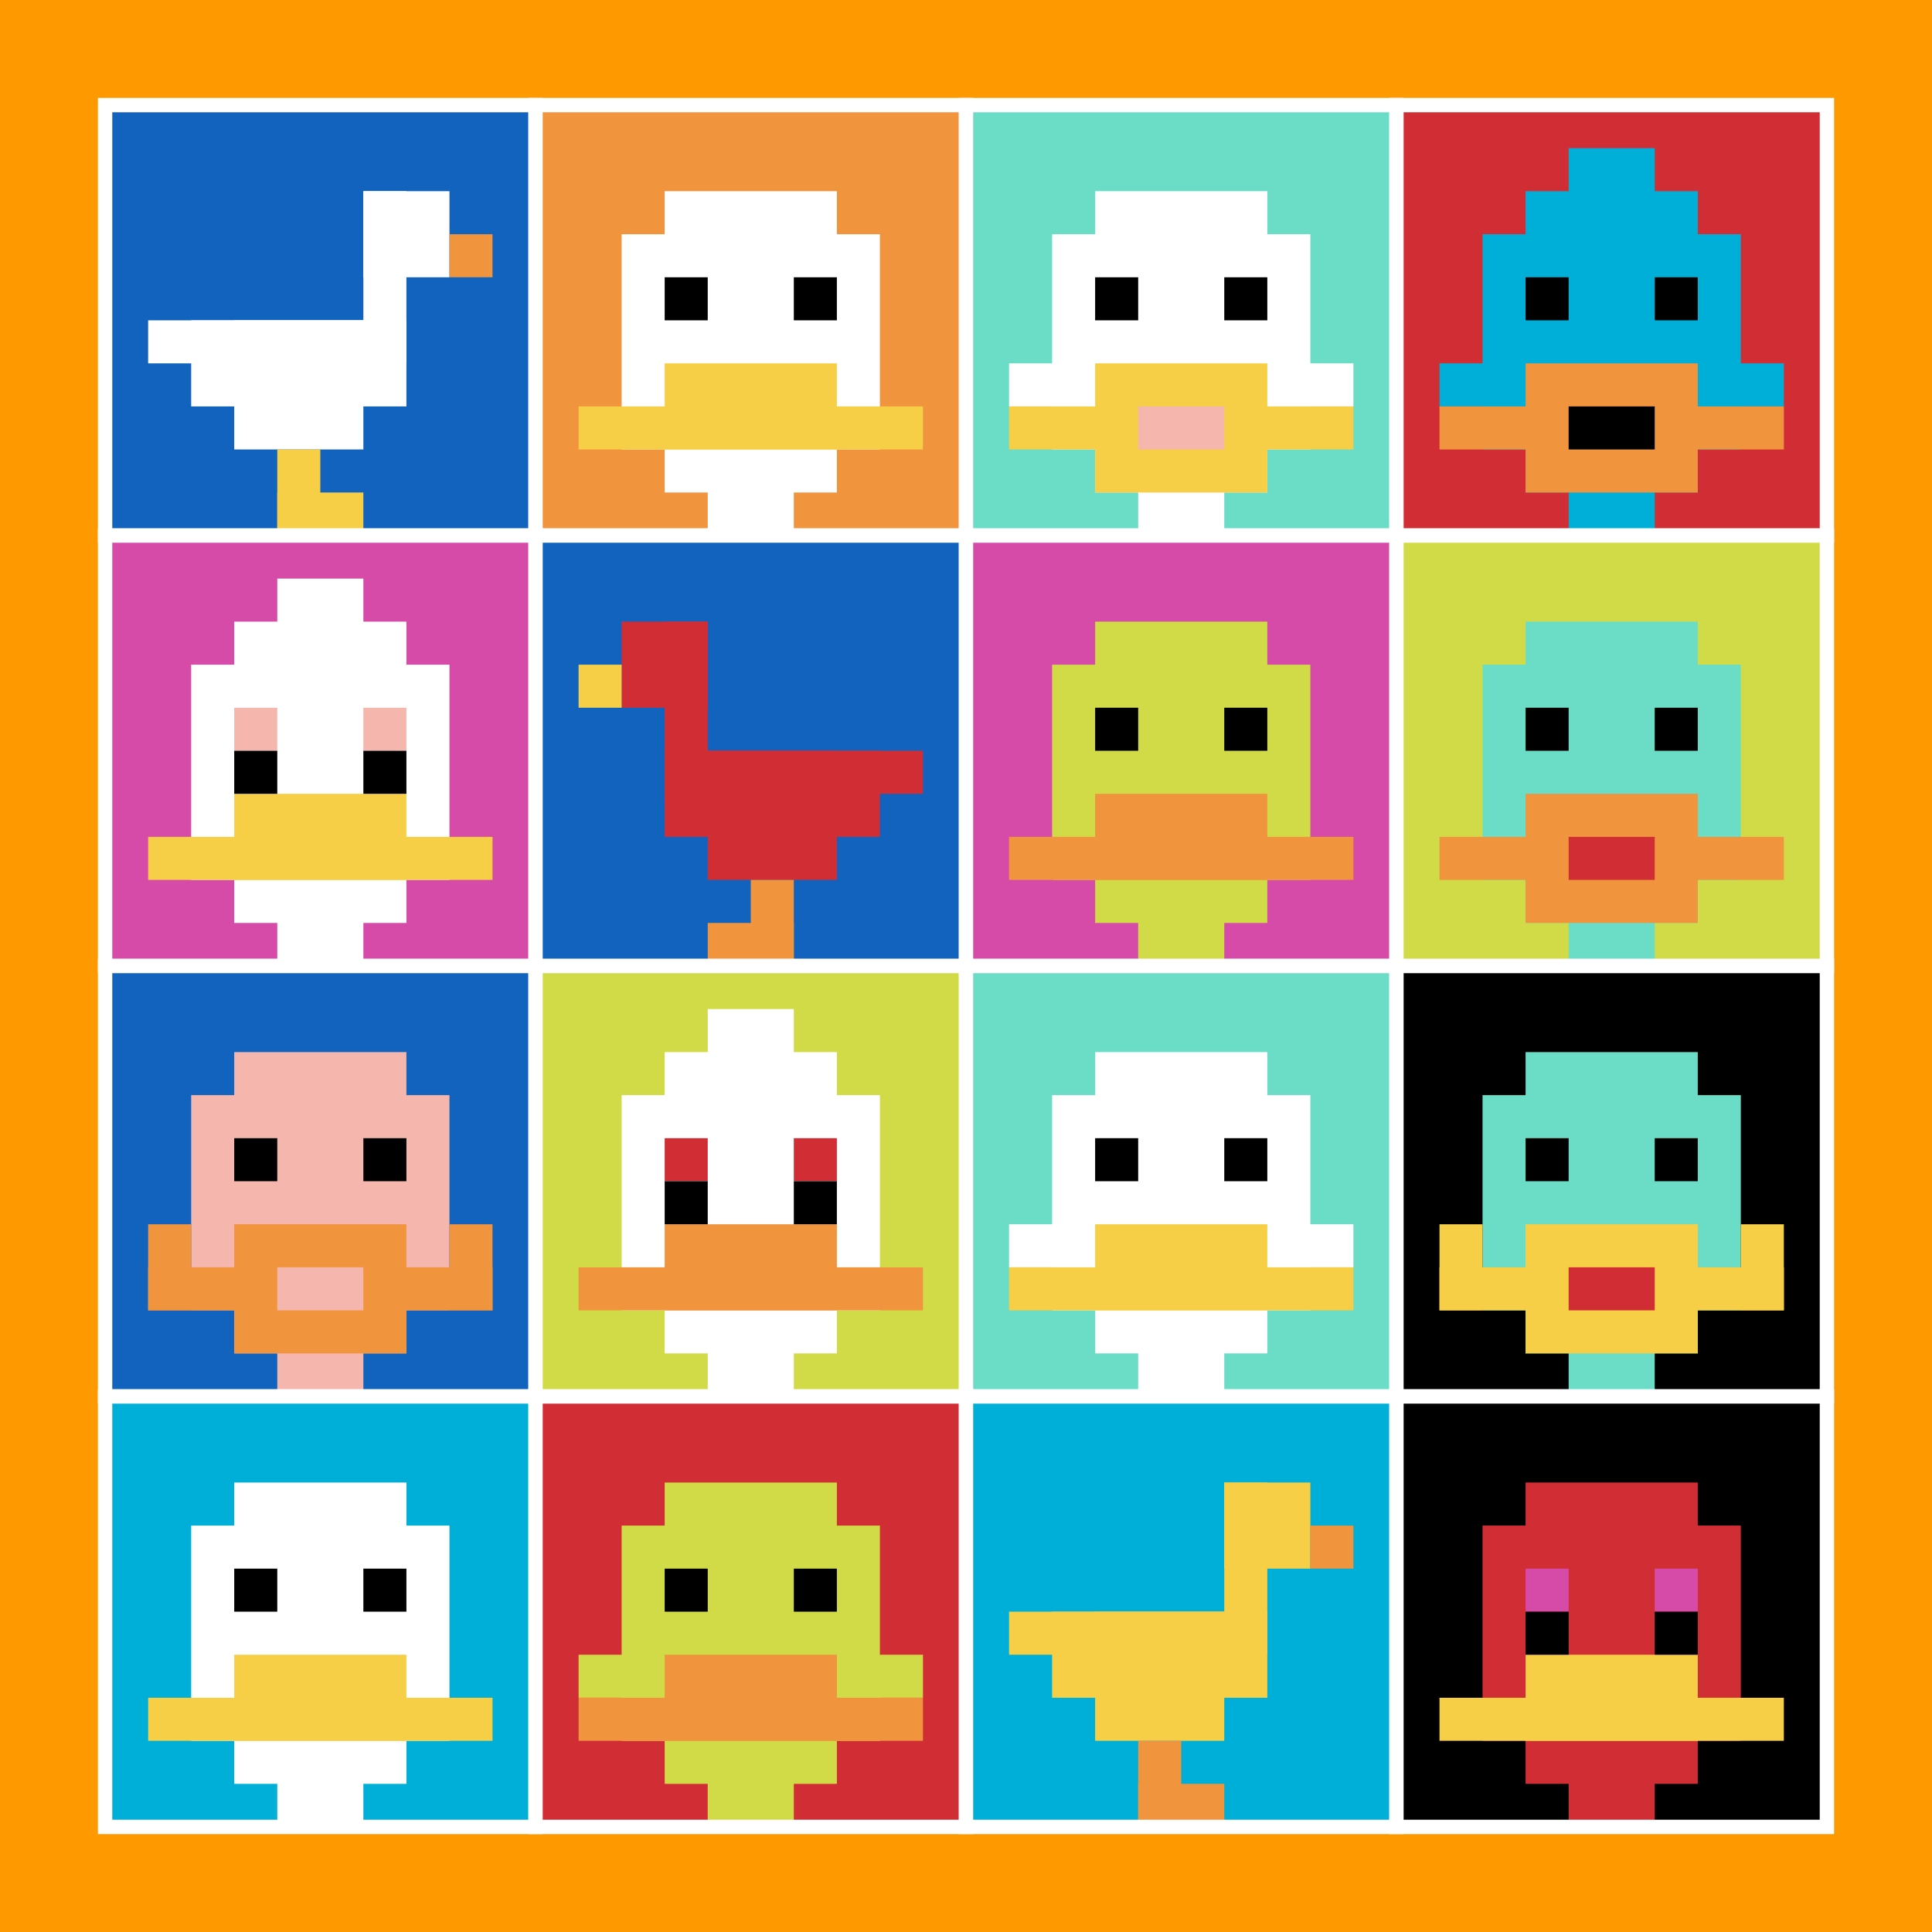
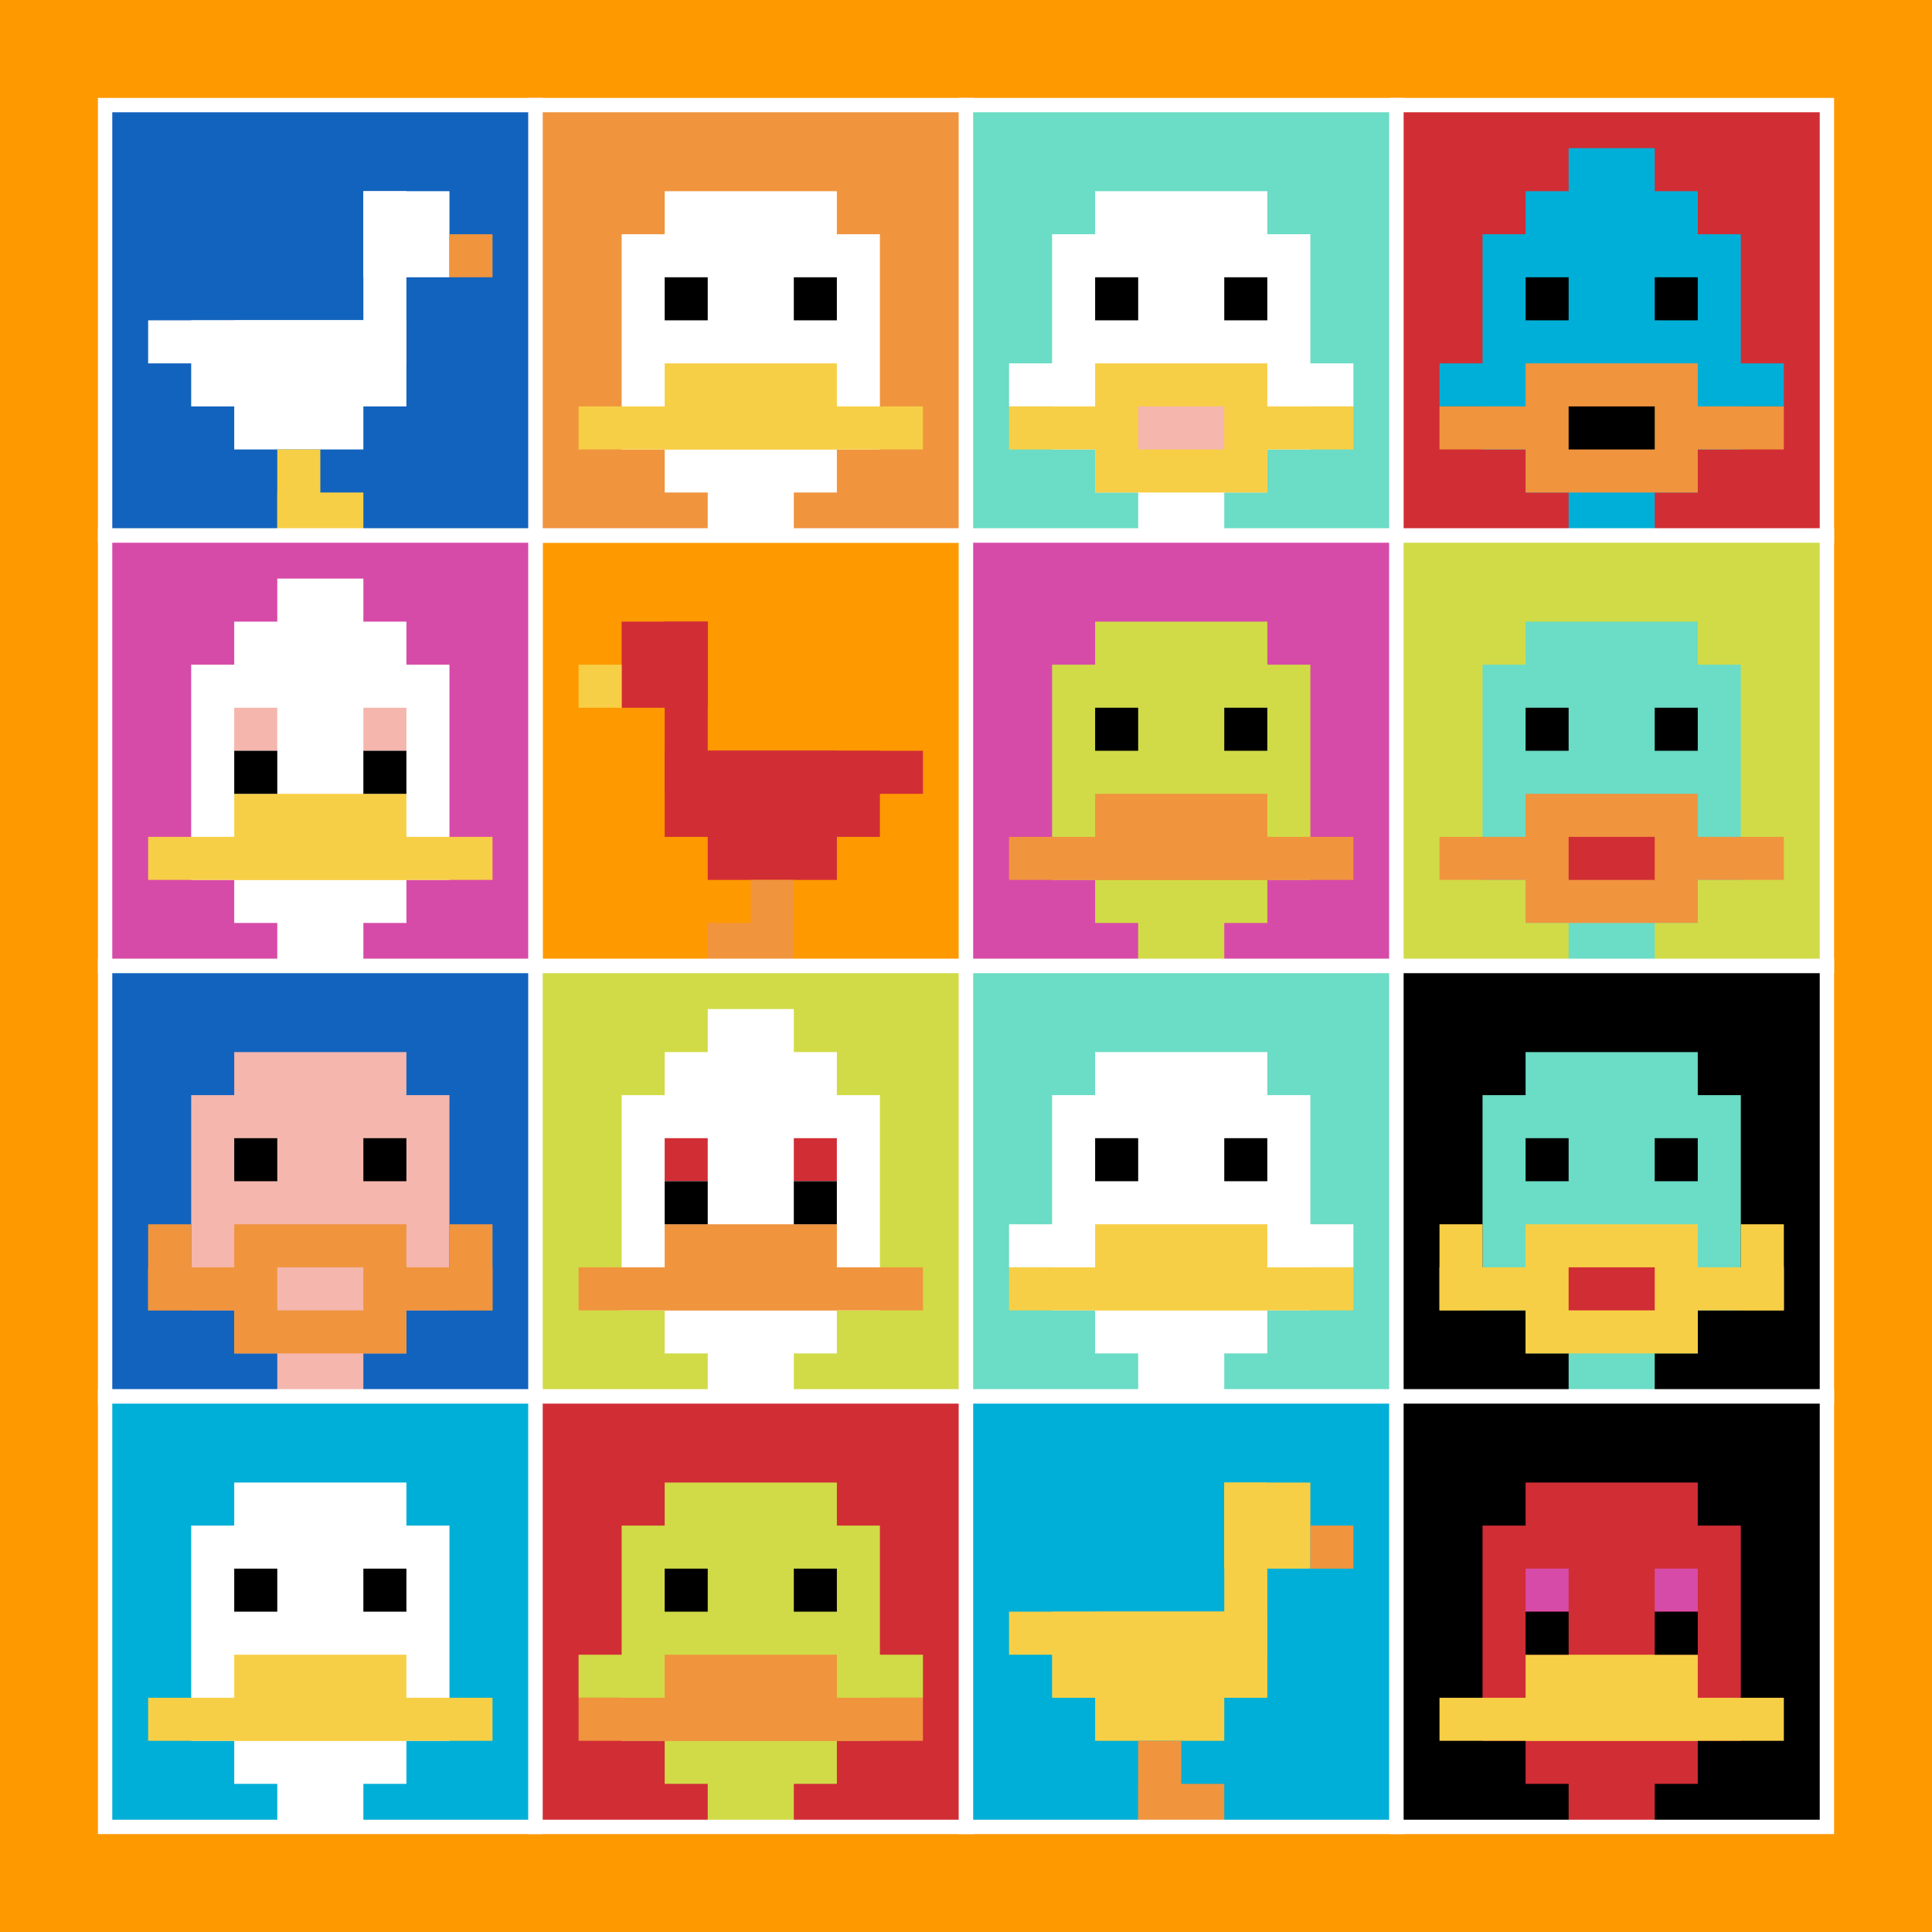
<svg xmlns="http://www.w3.org/2000/svg" version="1.1" width="864" height="864">
  <title>'goose-pfp-222814' by Dmitri Cherniak</title>
  <desc>seed=222814
backgroundColor=#ff9900
padding=0
innerPadding=47
timeout=10
dimension=4
border=true
Save=function(){return n.handleSave()}
frame=5350

Rendered at Tue Oct 03 2023 20:45:44 GMT-0700 (Pacific Daylight Time)
Generated in &lt;1ms
</desc>
  <defs />
  <rect width="100%" height="100%" fill="#ff9900" />
  <g>
    <g id="0-0">
      <rect x="47" y="47" height="192.5" width="192.5" fill="#1263BD" />
      <g>
        <rect id="47-47-6-2-2-2" x="162.5" y="85.5" width="38.5" height="38.5" fill="#ffffff" />
        <rect id="47-47-6-2-1-4" x="162.5" y="85.5" width="19.25" height="77" fill="#ffffff" />
        <rect id="47-47-1-5-5-1" x="66.25" y="143.25" width="96.25" height="19.25" fill="#ffffff" />
        <rect id="47-47-2-5-5-2" x="85.5" y="143.25" width="96.25" height="38.5" fill="#ffffff" />
        <rect id="47-47-3-5-3-3" x="104.75" y="143.25" width="57.75" height="57.75" fill="#ffffff" />
        <rect id="47-47-8-3-1-1" x="201" y="104.75" width="19.25" height="19.25" fill="#F0943E" />
        <rect id="47-47-4-8-1-2" x="124" y="201" width="19.25" height="38.5" fill="#F7CF46" />
        <rect id="47-47-4-9-2-1" x="124" y="220.25" width="38.5" height="19.25" fill="#F7CF46" />
      </g>
      <rect x="47" y="47" stroke="white" stroke-width="6.417" height="192.5" width="192.5" fill="none" />
    </g>
    <g id="1-0">
      <rect x="239.5" y="47" height="192.5" width="192.5" fill="#F0943E" />
      <g>
        <rect id="239.5-47-3-2-4-7" x="297.25" y="85.5" width="77" height="134.75" fill="#ffffff" />
        <rect id="239.5-47-2-3-6-5" x="278" y="104.75" width="115.5" height="96.25" fill="#ffffff" />
        <rect id="239.5-47-4-8-2-2" x="316.5" y="201" width="38.5" height="38.5" fill="#ffffff" />
        <rect id="239.5-47-1-7-8-1" x="258.75" y="181.75" width="154" height="19.25" fill="#F7CF46" />
        <rect id="239.5-47-3-6-4-2" x="297.25" y="162.5" width="77" height="38.5" fill="#F7CF46" />
        <rect id="239.5-47-3-4-1-1" x="297.25" y="124" width="19.25" height="19.25" fill="#000000" />
        <rect id="239.5-47-6-4-1-1" x="355" y="124" width="19.25" height="19.25" fill="#000000" />
      </g>
      <rect x="239.5" y="47" stroke="white" stroke-width="6.417" height="192.5" width="192.5" fill="none" />
    </g>
    <g id="2-0">
      <rect x="432" y="47" height="192.5" width="192.5" fill="#6BDCC5" />
      <g>
        <rect id="432-47-3-2-4-7" x="489.75" y="85.5" width="77" height="134.75" fill="#ffffff" />
        <rect id="432-47-2-3-6-5" x="470.5" y="104.75" width="115.5" height="96.25" fill="#ffffff" />
        <rect id="432-47-4-8-2-2" x="509" y="201" width="38.5" height="38.5" fill="#ffffff" />
        <rect id="432-47-1-6-8-1" x="451.25" y="162.5" width="154" height="19.25" fill="#ffffff" />
        <rect id="432-47-1-7-8-1" x="451.25" y="181.75" width="154" height="19.25" fill="#F7CF46" />
        <rect id="432-47-3-6-4-3" x="489.75" y="162.5" width="77" height="57.75" fill="#F7CF46" />
        <rect id="432-47-4-7-2-1" x="509" y="181.75" width="38.5" height="19.25" fill="#F4B6AD" />
        <rect id="432-47-3-4-1-1" x="489.75" y="124" width="19.25" height="19.25" fill="#000000" />
        <rect id="432-47-6-4-1-1" x="547.5" y="124" width="19.25" height="19.25" fill="#000000" />
      </g>
      <rect x="432" y="47" stroke="white" stroke-width="6.417" height="192.5" width="192.5" fill="none" />
    </g>
    <g id="3-0">
      <rect x="624.5" y="47" height="192.5" width="192.5" fill="#D12D35" />
      <g>
        <rect id="624.5-47-3-2-4-7" x="682.25" y="85.5" width="77" height="134.75" fill="#00AFD7" />
        <rect id="624.5-47-2-3-6-5" x="663" y="104.75" width="115.5" height="96.25" fill="#00AFD7" />
        <rect id="624.5-47-4-8-2-2" x="701.5" y="201" width="38.5" height="38.5" fill="#00AFD7" />
        <rect id="624.5-47-1-6-8-1" x="643.75" y="162.5" width="154" height="19.25" fill="#00AFD7" />
        <rect id="624.5-47-1-7-8-1" x="643.75" y="181.75" width="154" height="19.25" fill="#F0943E" />
        <rect id="624.5-47-3-6-4-3" x="682.25" y="162.5" width="77" height="57.75" fill="#F0943E" />
        <rect id="624.5-47-4-7-2-1" x="701.5" y="181.75" width="38.5" height="19.25" fill="#000000" />
        <rect id="624.5-47-3-4-1-1" x="682.25" y="124" width="19.25" height="19.25" fill="#000000" />
        <rect id="624.5-47-6-4-1-1" x="740" y="124" width="19.25" height="19.25" fill="#000000" />
        <rect id="624.5-47-4-1-2-2" x="701.5" y="66.25" width="38.5" height="38.5" fill="#00AFD7" />
      </g>
      <rect x="624.5" y="47" stroke="white" stroke-width="6.417" height="192.5" width="192.5" fill="none" />
    </g>
    <g id="0-1">
      <rect x="47" y="239.5" height="192.5" width="192.5" fill="#D74BA8" />
      <g>
        <rect id="47-239.5-3-2-4-7" x="104.75" y="278" width="77" height="134.75" fill="#ffffff" />
        <rect id="47-239.5-2-3-6-5" x="85.5" y="297.25" width="115.5" height="96.25" fill="#ffffff" />
        <rect id="47-239.5-4-8-2-2" x="124" y="393.5" width="38.5" height="38.5" fill="#ffffff" />
        <rect id="47-239.5-1-7-8-1" x="66.25" y="374.25" width="154" height="19.25" fill="#F7CF46" />
        <rect id="47-239.5-3-6-4-2" x="104.75" y="355" width="77" height="38.5" fill="#F7CF46" />
        <rect id="47-239.5-3-4-1-1" x="104.75" y="316.5" width="19.25" height="19.25" fill="#F4B6AD" />
        <rect id="47-239.5-6-4-1-1" x="162.5" y="316.5" width="19.25" height="19.25" fill="#F4B6AD" />
        <rect id="47-239.5-3-5-1-1" x="104.75" y="335.75" width="19.25" height="19.25" fill="#000000" />
        <rect id="47-239.5-6-5-1-1" x="162.5" y="335.75" width="19.25" height="19.25" fill="#000000" />
        <rect id="47-239.5-4-1-2-2" x="124" y="258.75" width="38.5" height="38.5" fill="#ffffff" />
      </g>
      <rect x="47" y="239.5" stroke="white" stroke-width="6.417" height="192.5" width="192.5" fill="none" />
    </g>
    <g id="1-1">
-       <rect x="239.5" y="239.5" height="192.5" width="192.5" fill="#1263BD" />
      <g>
        <rect id="239.5-239.5-2-2-2-2" x="278" y="278" width="38.5" height="38.5" fill="#D12D35" />
        <rect id="239.5-239.5-3-2-1-4" x="297.25" y="278" width="19.25" height="77" fill="#D12D35" />
        <rect id="239.5-239.5-4-5-5-1" x="316.5" y="335.75" width="96.25" height="19.25" fill="#D12D35" />
        <rect id="239.5-239.5-3-5-5-2" x="297.25" y="335.75" width="96.25" height="38.5" fill="#D12D35" />
        <rect id="239.5-239.5-4-5-3-3" x="316.5" y="335.75" width="57.75" height="57.75" fill="#D12D35" />
        <rect id="239.5-239.5-1-3-1-1" x="258.75" y="297.25" width="19.25" height="19.25" fill="#F7CF46" />
        <rect id="239.5-239.5-5-8-1-2" x="335.75" y="393.5" width="19.25" height="38.5" fill="#F0943E" />
        <rect id="239.5-239.5-4-9-2-1" x="316.5" y="412.75" width="38.5" height="19.25" fill="#F0943E" />
      </g>
      <rect x="239.5" y="239.5" stroke="white" stroke-width="6.417" height="192.5" width="192.5" fill="none" />
    </g>
    <g id="2-1">
      <rect x="432" y="239.5" height="192.5" width="192.5" fill="#D74BA8" />
      <g>
        <rect id="432-239.5-3-2-4-7" x="489.75" y="278" width="77" height="134.75" fill="#D1DB47" />
        <rect id="432-239.5-2-3-6-5" x="470.5" y="297.25" width="115.5" height="96.25" fill="#D1DB47" />
        <rect id="432-239.5-4-8-2-2" x="509" y="393.5" width="38.5" height="38.5" fill="#D1DB47" />
        <rect id="432-239.5-1-7-8-1" x="451.25" y="374.25" width="154" height="19.25" fill="#F0943E" />
        <rect id="432-239.5-3-6-4-2" x="489.75" y="355" width="77" height="38.5" fill="#F0943E" />
        <rect id="432-239.5-3-4-1-1" x="489.75" y="316.5" width="19.25" height="19.25" fill="#000000" />
        <rect id="432-239.5-6-4-1-1" x="547.5" y="316.5" width="19.25" height="19.25" fill="#000000" />
      </g>
      <rect x="432" y="239.5" stroke="white" stroke-width="6.417" height="192.5" width="192.5" fill="none" />
    </g>
    <g id="3-1">
      <rect x="624.5" y="239.5" height="192.5" width="192.5" fill="#D1DB47" />
      <g>
        <rect id="624.5-239.5-3-2-4-7" x="682.25" y="278" width="77" height="134.75" fill="#6BDCC5" />
        <rect id="624.5-239.5-2-3-6-5" x="663" y="297.25" width="115.5" height="96.25" fill="#6BDCC5" />
        <rect id="624.5-239.5-4-8-2-2" x="701.5" y="393.5" width="38.5" height="38.5" fill="#6BDCC5" />
        <rect id="624.5-239.5-1-7-8-1" x="643.75" y="374.25" width="154" height="19.25" fill="#F0943E" />
        <rect id="624.5-239.5-3-6-4-3" x="682.25" y="355" width="77" height="57.75" fill="#F0943E" />
        <rect id="624.5-239.5-4-7-2-1" x="701.5" y="374.25" width="38.5" height="19.25" fill="#D12D35" />
        <rect id="624.5-239.5-3-4-1-1" x="682.25" y="316.5" width="19.25" height="19.25" fill="#000000" />
        <rect id="624.5-239.5-6-4-1-1" x="740" y="316.5" width="19.25" height="19.25" fill="#000000" />
      </g>
      <rect x="624.5" y="239.5" stroke="white" stroke-width="6.417" height="192.5" width="192.5" fill="none" />
    </g>
    <g id="0-2">
      <rect x="47" y="432" height="192.5" width="192.5" fill="#1263BD" />
      <g>
        <rect id="47-432-3-2-4-7" x="104.75" y="470.5" width="77" height="134.75" fill="#F4B6AD" />
        <rect id="47-432-2-3-6-5" x="85.5" y="489.75" width="115.5" height="96.25" fill="#F4B6AD" />
        <rect id="47-432-4-8-2-2" x="124" y="586" width="38.5" height="38.5" fill="#F4B6AD" />
        <rect id="47-432-1-7-8-1" x="66.25" y="566.75" width="154" height="19.25" fill="#F0943E" />
        <rect id="47-432-3-6-4-3" x="104.75" y="547.5" width="77" height="57.75" fill="#F0943E" />
        <rect id="47-432-4-7-2-1" x="124" y="566.75" width="38.5" height="19.25" fill="#F4B6AD" />
        <rect id="47-432-1-6-1-2" x="66.25" y="547.5" width="19.25" height="38.5" fill="#F0943E" />
        <rect id="47-432-8-6-1-2" x="201" y="547.5" width="19.25" height="38.5" fill="#F0943E" />
        <rect id="47-432-3-4-1-1" x="104.75" y="509" width="19.25" height="19.25" fill="#000000" />
        <rect id="47-432-6-4-1-1" x="162.5" y="509" width="19.25" height="19.25" fill="#000000" />
      </g>
      <rect x="47" y="432" stroke="white" stroke-width="6.417" height="192.5" width="192.5" fill="none" />
    </g>
    <g id="1-2">
      <rect x="239.5" y="432" height="192.5" width="192.5" fill="#D1DB47" />
      <g>
        <rect id="239.5-432-3-2-4-7" x="297.25" y="470.5" width="77" height="134.75" fill="#ffffff" />
        <rect id="239.5-432-2-3-6-5" x="278" y="489.75" width="115.5" height="96.25" fill="#ffffff" />
        <rect id="239.5-432-4-8-2-2" x="316.5" y="586" width="38.5" height="38.5" fill="#ffffff" />
        <rect id="239.5-432-1-7-8-1" x="258.75" y="566.75" width="154" height="19.25" fill="#F0943E" />
        <rect id="239.5-432-3-6-4-2" x="297.25" y="547.5" width="77" height="38.5" fill="#F0943E" />
        <rect id="239.5-432-3-4-1-1" x="297.25" y="509" width="19.25" height="19.25" fill="#D12D35" />
        <rect id="239.5-432-6-4-1-1" x="355" y="509" width="19.25" height="19.25" fill="#D12D35" />
        <rect id="239.5-432-3-5-1-1" x="297.25" y="528.25" width="19.25" height="19.25" fill="#000000" />
        <rect id="239.5-432-6-5-1-1" x="355" y="528.25" width="19.25" height="19.25" fill="#000000" />
        <rect id="239.5-432-4-1-2-2" x="316.5" y="451.25" width="38.5" height="38.5" fill="#ffffff" />
      </g>
      <rect x="239.5" y="432" stroke="white" stroke-width="6.417" height="192.5" width="192.5" fill="none" />
    </g>
    <g id="2-2">
      <rect x="432" y="432" height="192.5" width="192.5" fill="#6BDCC5" />
      <g>
        <rect id="432-432-3-2-4-7" x="489.75" y="470.5" width="77" height="134.75" fill="#ffffff" />
        <rect id="432-432-2-3-6-5" x="470.5" y="489.75" width="115.5" height="96.25" fill="#ffffff" />
        <rect id="432-432-4-8-2-2" x="509" y="586" width="38.5" height="38.5" fill="#ffffff" />
        <rect id="432-432-1-6-8-1" x="451.25" y="547.5" width="154" height="19.25" fill="#ffffff" />
        <rect id="432-432-1-7-8-1" x="451.25" y="566.75" width="154" height="19.25" fill="#F7CF46" />
        <rect id="432-432-3-6-4-2" x="489.75" y="547.5" width="77" height="38.5" fill="#F7CF46" />
        <rect id="432-432-3-4-1-1" x="489.75" y="509" width="19.25" height="19.25" fill="#000000" />
        <rect id="432-432-6-4-1-1" x="547.5" y="509" width="19.25" height="19.25" fill="#000000" />
      </g>
      <rect x="432" y="432" stroke="white" stroke-width="6.417" height="192.5" width="192.5" fill="none" />
    </g>
    <g id="3-2">
      <rect x="624.5" y="432" height="192.5" width="192.5" fill="#000000" />
      <g>
        <rect id="624.5-432-3-2-4-7" x="682.25" y="470.5" width="77" height="134.75" fill="#6BDCC5" />
        <rect id="624.5-432-2-3-6-5" x="663" y="489.75" width="115.5" height="96.25" fill="#6BDCC5" />
        <rect id="624.5-432-4-8-2-2" x="701.5" y="586" width="38.5" height="38.5" fill="#6BDCC5" />
        <rect id="624.5-432-1-7-8-1" x="643.75" y="566.75" width="154" height="19.25" fill="#F7CF46" />
        <rect id="624.5-432-3-6-4-3" x="682.25" y="547.5" width="77" height="57.75" fill="#F7CF46" />
        <rect id="624.5-432-4-7-2-1" x="701.5" y="566.75" width="38.5" height="19.25" fill="#D12D35" />
        <rect id="624.5-432-1-6-1-2" x="643.75" y="547.5" width="19.25" height="38.5" fill="#F7CF46" />
        <rect id="624.5-432-8-6-1-2" x="778.5" y="547.5" width="19.25" height="38.5" fill="#F7CF46" />
        <rect id="624.5-432-3-4-1-1" x="682.25" y="509" width="19.25" height="19.25" fill="#000000" />
        <rect id="624.5-432-6-4-1-1" x="740" y="509" width="19.25" height="19.25" fill="#000000" />
      </g>
      <rect x="624.5" y="432" stroke="white" stroke-width="6.417" height="192.5" width="192.5" fill="none" />
    </g>
    <g id="0-3">
      <rect x="47" y="624.5" height="192.5" width="192.5" fill="#00AFD7" />
      <g>
        <rect id="47-624.5-3-2-4-7" x="104.75" y="663" width="77" height="134.75" fill="#ffffff" />
        <rect id="47-624.5-2-3-6-5" x="85.5" y="682.25" width="115.5" height="96.25" fill="#ffffff" />
        <rect id="47-624.5-4-8-2-2" x="124" y="778.5" width="38.5" height="38.5" fill="#ffffff" />
        <rect id="47-624.5-1-7-8-1" x="66.25" y="759.25" width="154" height="19.25" fill="#F7CF46" />
        <rect id="47-624.5-3-6-4-2" x="104.75" y="740" width="77" height="38.5" fill="#F7CF46" />
        <rect id="47-624.5-3-4-1-1" x="104.75" y="701.5" width="19.25" height="19.25" fill="#000000" />
        <rect id="47-624.5-6-4-1-1" x="162.5" y="701.5" width="19.25" height="19.25" fill="#000000" />
      </g>
      <rect x="47" y="624.5" stroke="white" stroke-width="6.417" height="192.5" width="192.5" fill="none" />
    </g>
    <g id="1-3">
      <rect x="239.5" y="624.5" height="192.5" width="192.5" fill="#D12D35" />
      <g>
        <rect id="239.5-624.5-3-2-4-7" x="297.25" y="663" width="77" height="134.75" fill="#D1DB47" />
        <rect id="239.5-624.5-2-3-6-5" x="278" y="682.25" width="115.5" height="96.25" fill="#D1DB47" />
        <rect id="239.5-624.5-4-8-2-2" x="316.5" y="778.5" width="38.5" height="38.5" fill="#D1DB47" />
        <rect id="239.5-624.5-1-6-8-1" x="258.75" y="740" width="154" height="19.25" fill="#D1DB47" />
        <rect id="239.5-624.5-1-7-8-1" x="258.75" y="759.25" width="154" height="19.25" fill="#F0943E" />
        <rect id="239.5-624.5-3-6-4-2" x="297.25" y="740" width="77" height="38.5" fill="#F0943E" />
        <rect id="239.5-624.5-3-4-1-1" x="297.25" y="701.5" width="19.25" height="19.25" fill="#000000" />
        <rect id="239.5-624.5-6-4-1-1" x="355" y="701.5" width="19.25" height="19.25" fill="#000000" />
      </g>
      <rect x="239.5" y="624.5" stroke="white" stroke-width="6.417" height="192.5" width="192.5" fill="none" />
    </g>
    <g id="2-3">
      <rect x="432" y="624.5" height="192.5" width="192.5" fill="#00AFD7" />
      <g>
        <rect id="432-624.5-6-2-2-2" x="547.5" y="663" width="38.5" height="38.5" fill="#F7CF46" />
        <rect id="432-624.5-6-2-1-4" x="547.5" y="663" width="19.25" height="77" fill="#F7CF46" />
        <rect id="432-624.5-1-5-5-1" x="451.25" y="720.75" width="96.25" height="19.25" fill="#F7CF46" />
        <rect id="432-624.5-2-5-5-2" x="470.5" y="720.75" width="96.25" height="38.5" fill="#F7CF46" />
        <rect id="432-624.5-3-5-3-3" x="489.75" y="720.75" width="57.75" height="57.75" fill="#F7CF46" />
        <rect id="432-624.5-8-3-1-1" x="586" y="682.25" width="19.25" height="19.25" fill="#F0943E" />
        <rect id="432-624.5-4-8-1-2" x="509" y="778.5" width="19.25" height="38.5" fill="#F0943E" />
        <rect id="432-624.5-4-9-2-1" x="509" y="797.75" width="38.5" height="19.25" fill="#F0943E" />
      </g>
      <rect x="432" y="624.5" stroke="white" stroke-width="6.417" height="192.5" width="192.5" fill="none" />
    </g>
    <g id="3-3">
      <rect x="624.5" y="624.5" height="192.5" width="192.5" fill="#000000" />
      <g>
        <rect id="624.5-624.5-3-2-4-7" x="682.25" y="663" width="77" height="134.75" fill="#D12D35" />
        <rect id="624.5-624.5-2-3-6-5" x="663" y="682.25" width="115.5" height="96.25" fill="#D12D35" />
        <rect id="624.5-624.5-4-8-2-2" x="701.5" y="778.5" width="38.5" height="38.5" fill="#D12D35" />
        <rect id="624.5-624.5-1-7-8-1" x="643.75" y="759.25" width="154" height="19.25" fill="#F7CF46" />
        <rect id="624.5-624.5-3-6-4-2" x="682.25" y="740" width="77" height="38.5" fill="#F7CF46" />
        <rect id="624.5-624.5-3-4-1-1" x="682.25" y="701.5" width="19.25" height="19.25" fill="#D74BA8" />
        <rect id="624.5-624.5-6-4-1-1" x="740" y="701.5" width="19.25" height="19.25" fill="#D74BA8" />
        <rect id="624.5-624.5-3-5-1-1" x="682.25" y="720.75" width="19.25" height="19.25" fill="#000000" />
        <rect id="624.5-624.5-6-5-1-1" x="740" y="720.75" width="19.25" height="19.25" fill="#000000" />
      </g>
      <rect x="624.5" y="624.5" stroke="white" stroke-width="6.417" height="192.5" width="192.5" fill="none" />
    </g>
  </g>
</svg>